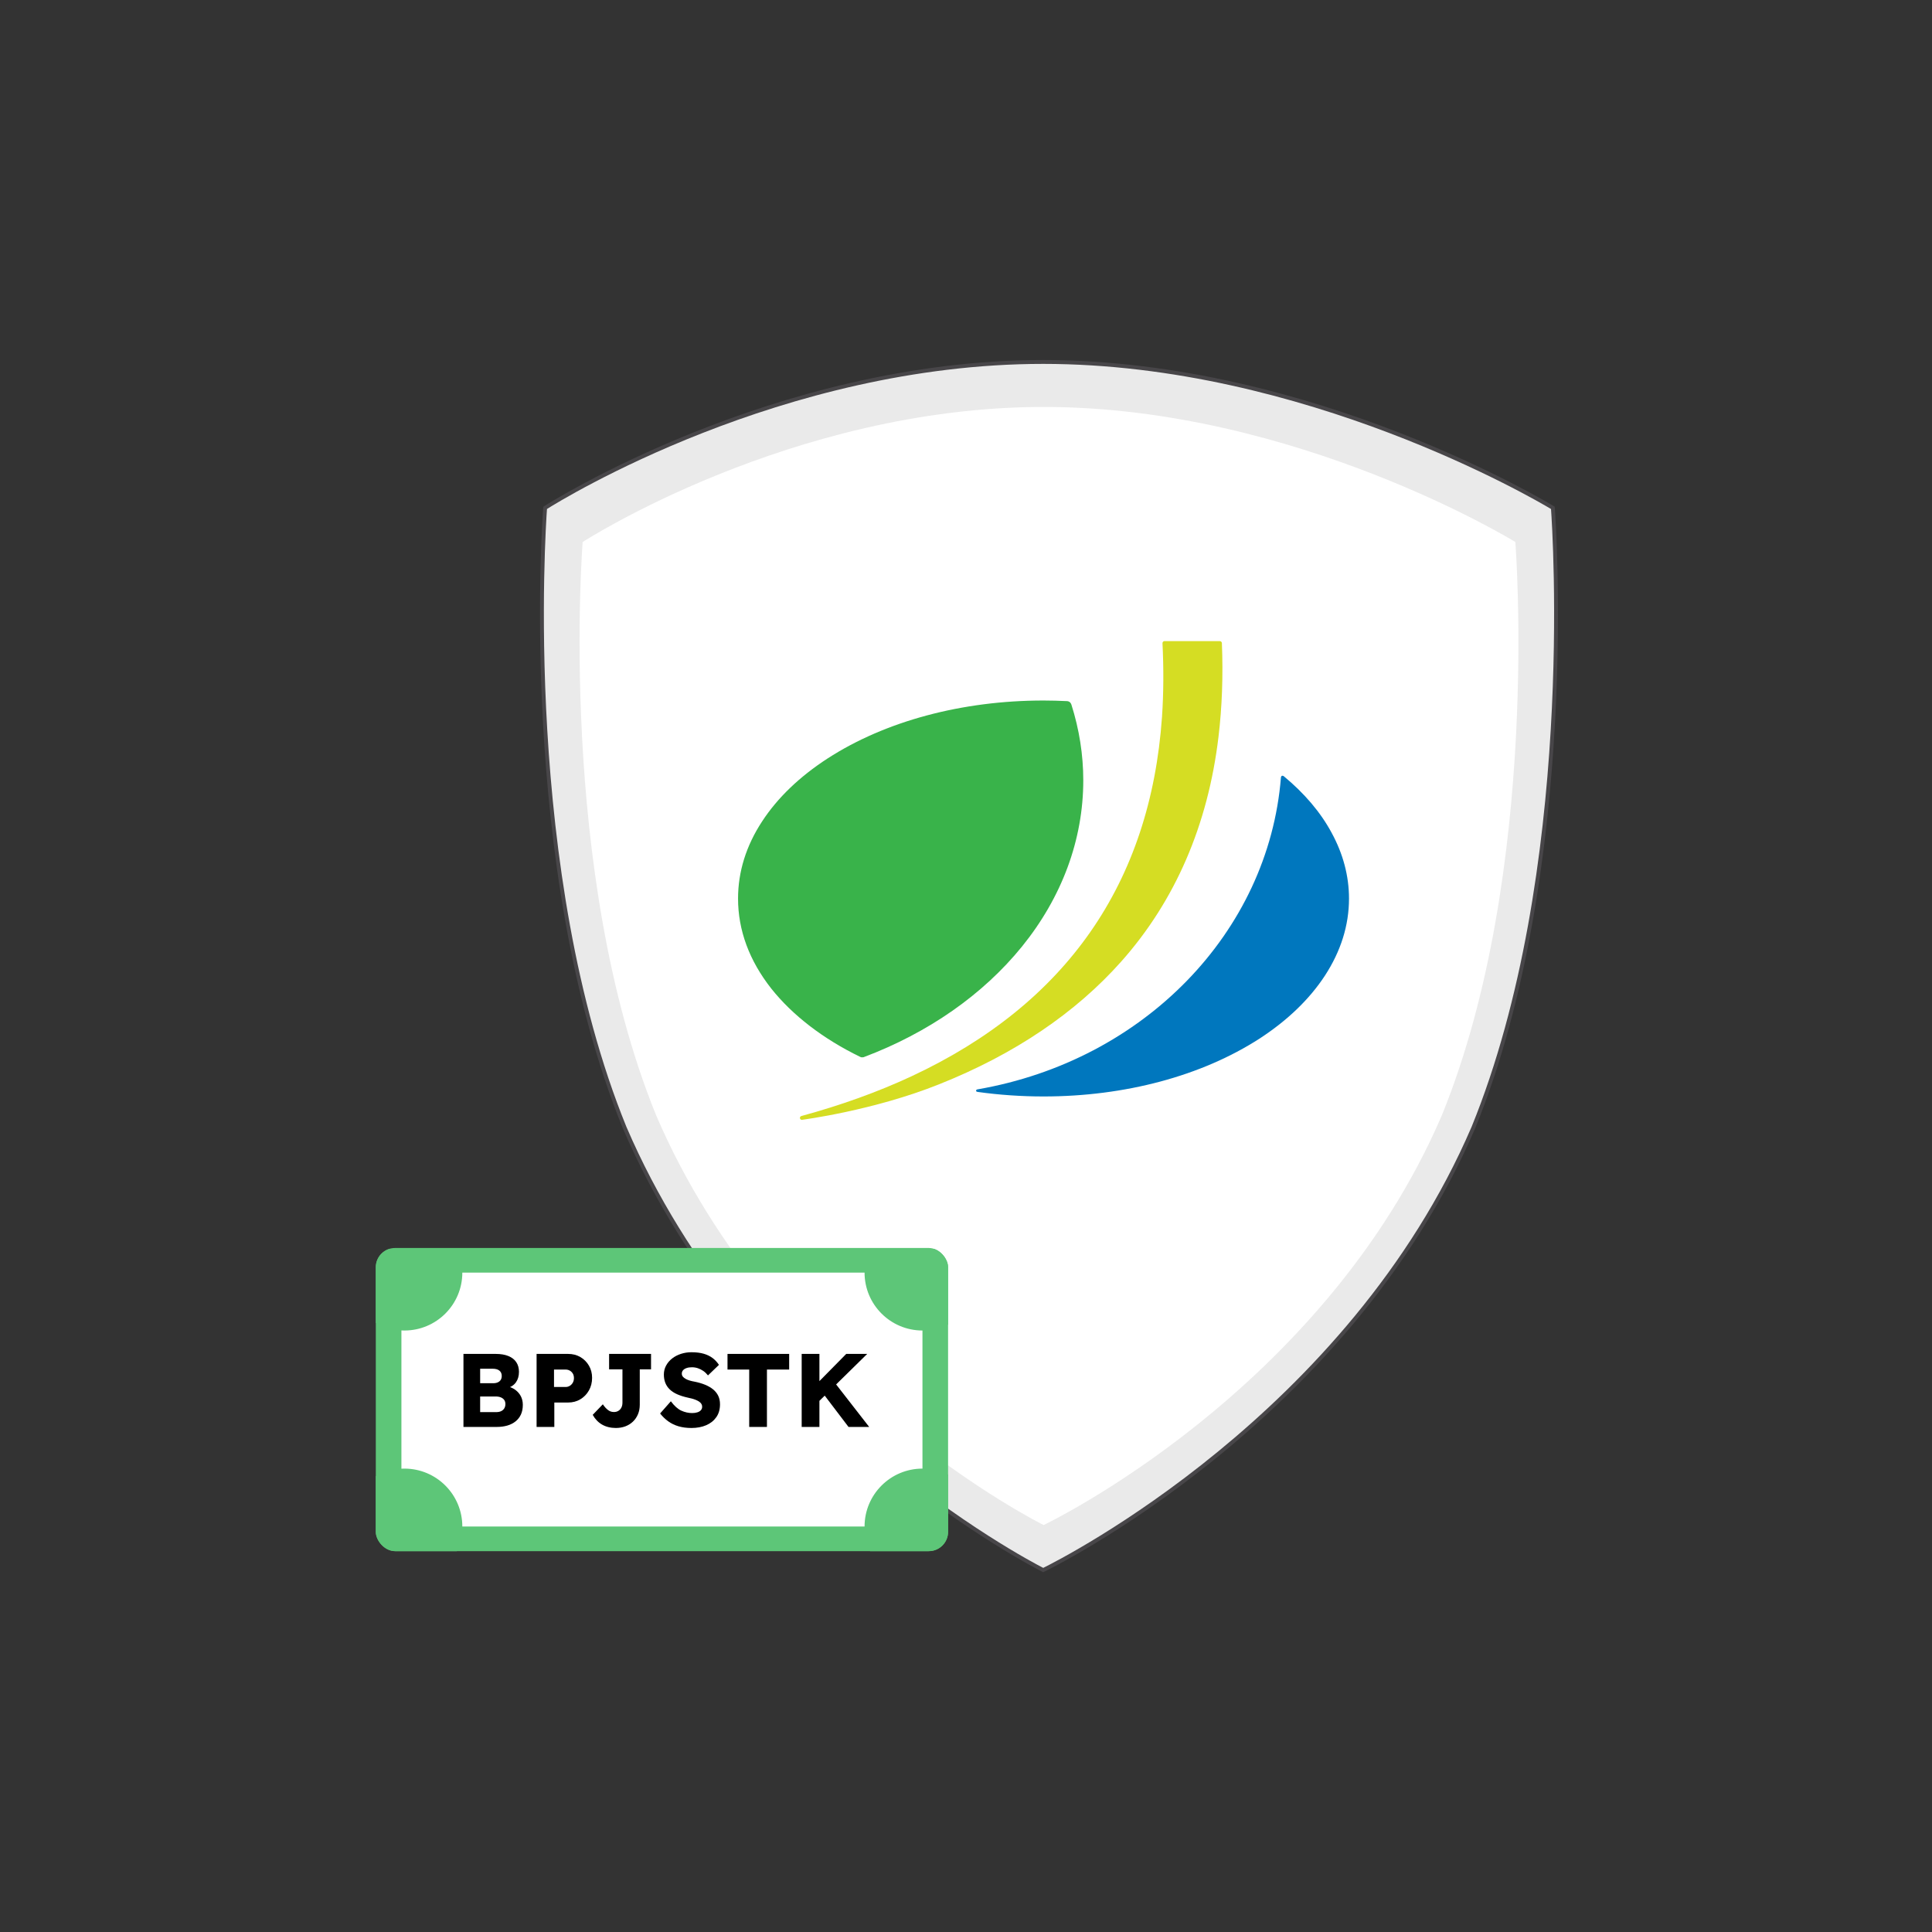
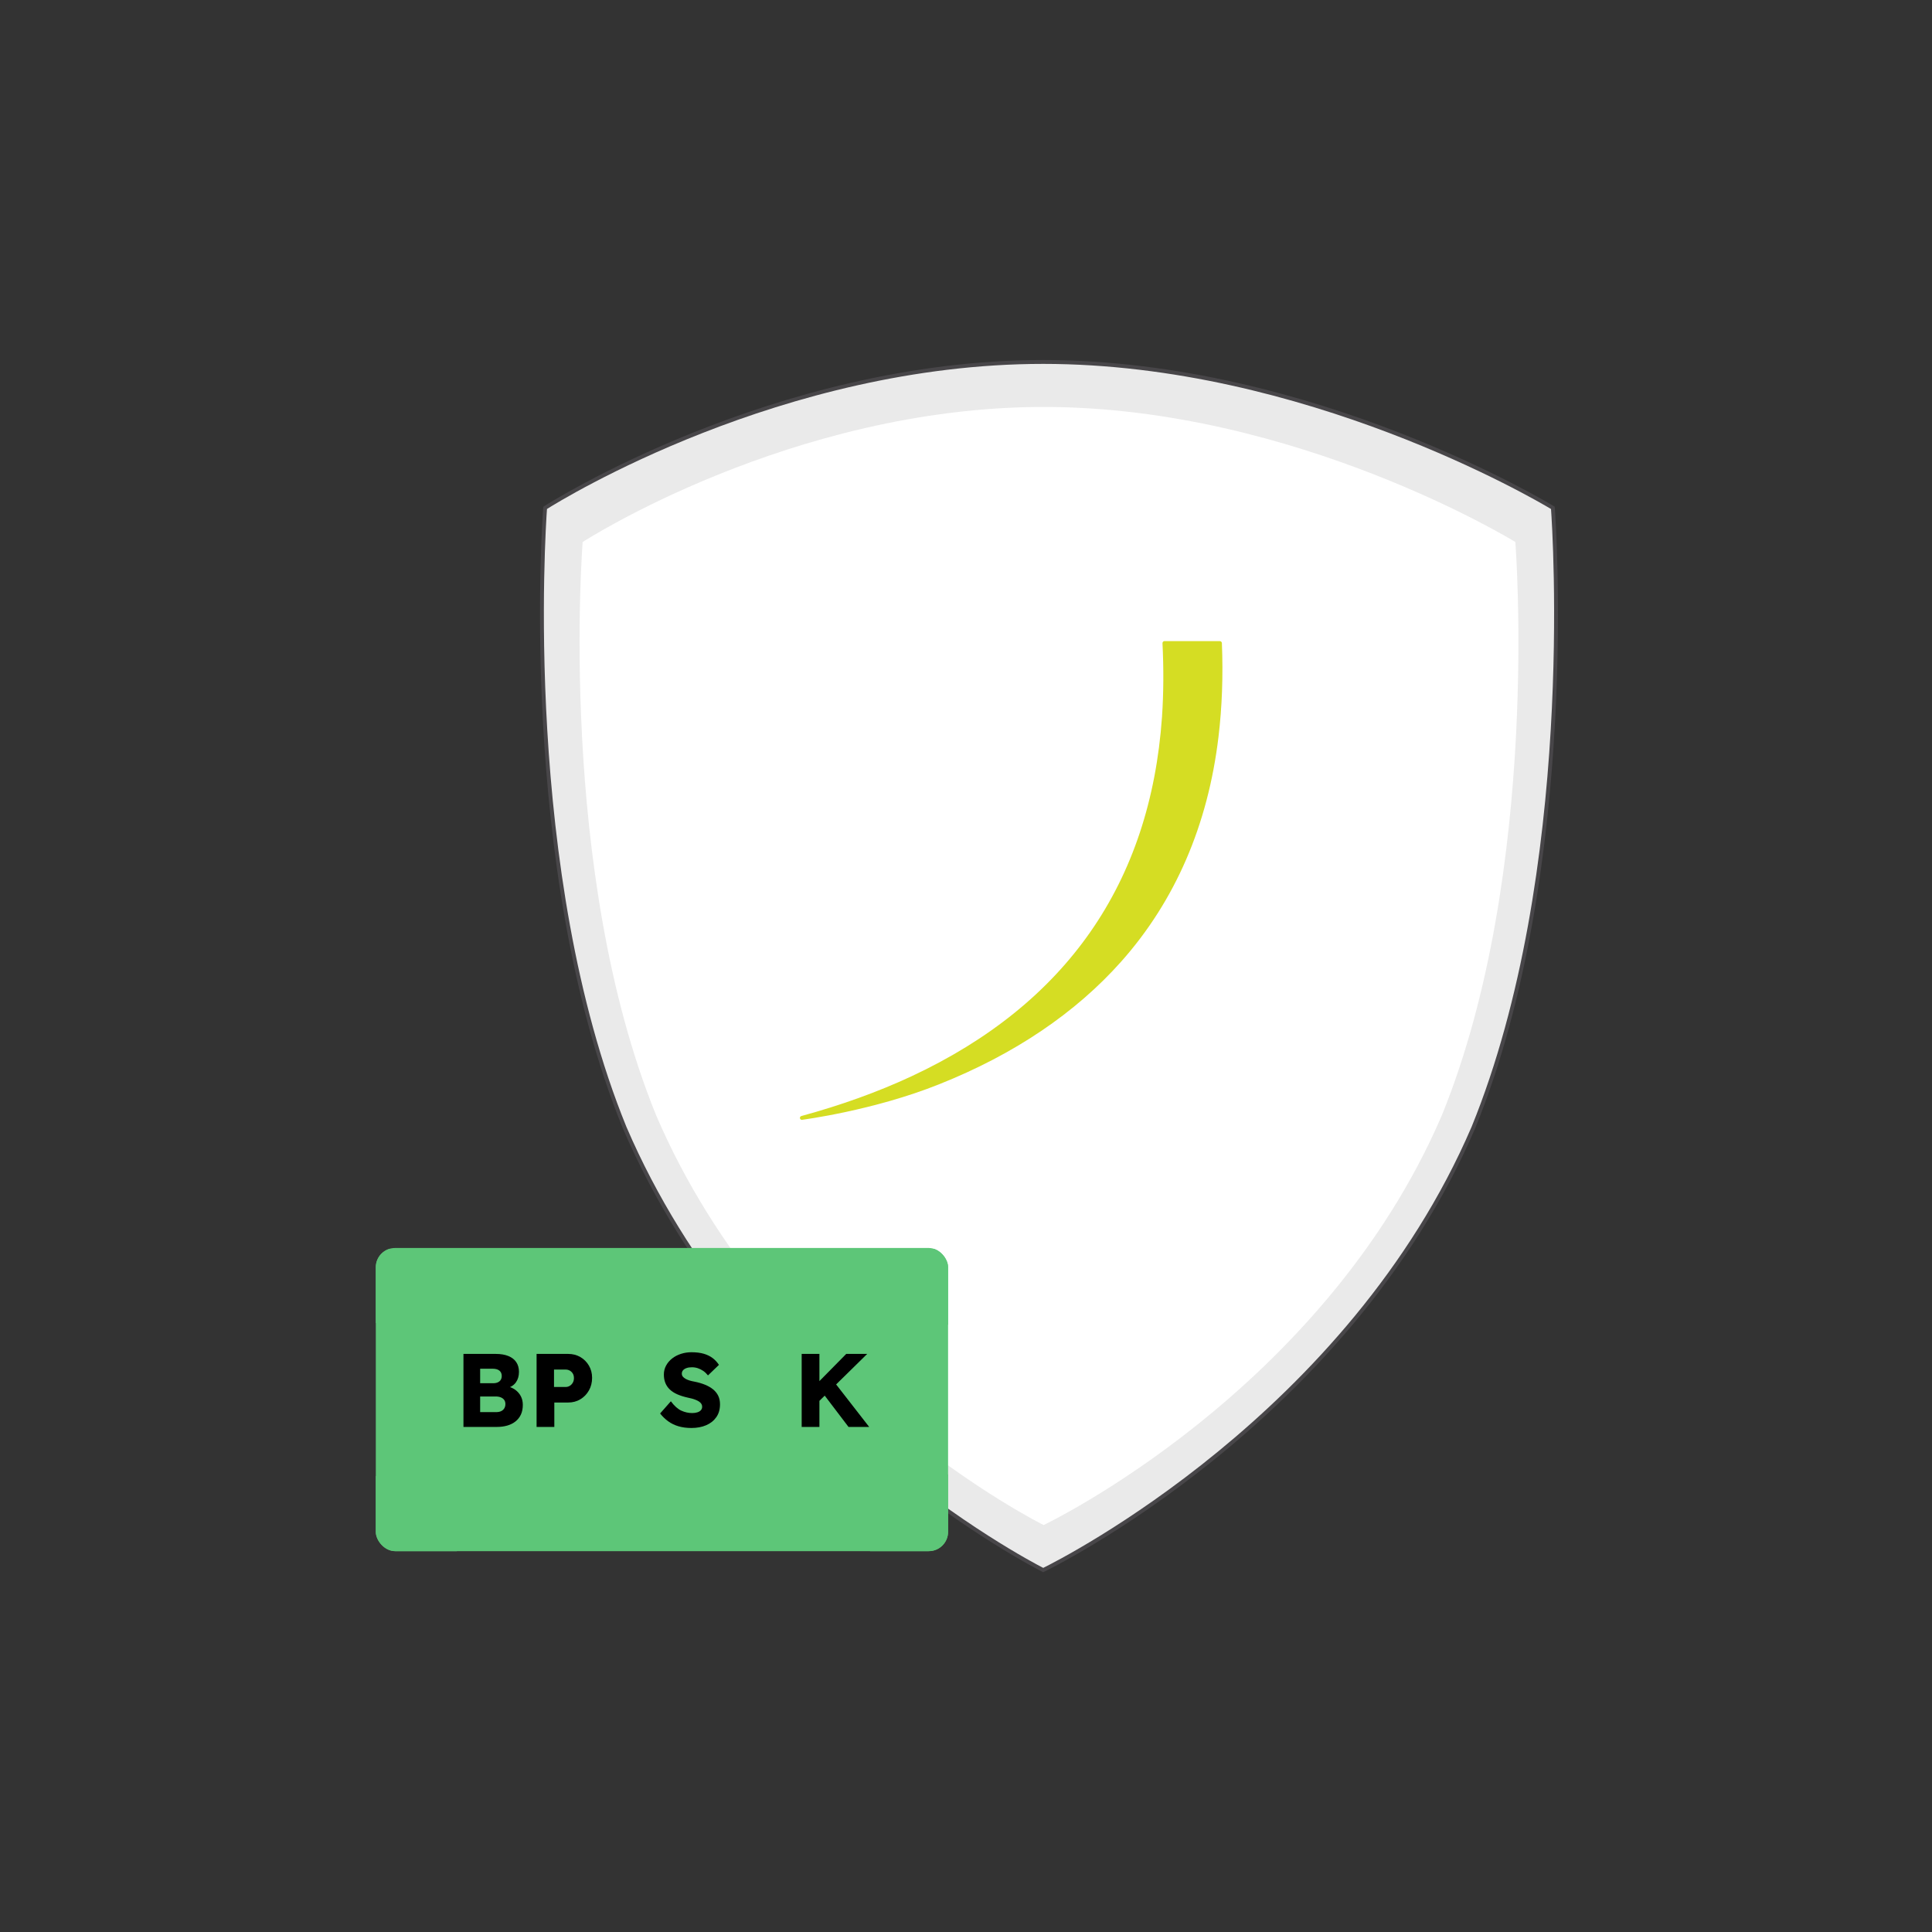
<svg xmlns="http://www.w3.org/2000/svg" id="Layer_1" width="500" height="500" viewBox="0 0 500 500">
  <rect x="0" y="0" width="500" height="500" fill="#333333" stroke="none" />
  <defs>
    <style>.cls-1{fill:#fff;}.cls-2{clip-path:url(#clippath-1);}.cls-3{fill:#5dc678;}.cls-4{fill:#eaeaea;}.cls-5{fill:#0077be;}.cls-6{fill:#d5dd23;}.cls-7{fill:none;}.cls-8{fill:#39b34a;}.cls-9{fill:#484649;}</style>
    <clipPath id="clippath-1">
      <rect class="cls-7" x="97.257" y="322.977" width="148.106" height="78.456" rx="5" ry="5" />
    </clipPath>
  </defs>
  <g>
    <path class="cls-4" d="M401.879,131.437s-61.321-37.761-131.898-37.761-128.902,37.761-128.902,37.761c0,0-7.308,91.93,20.564,160.36,33.266,77.421,108.338,114.527,108.338,114.527,0,0,78.069-37.106,111.335-114.527,27.872-68.43,20.564-160.36,20.564-160.36Z" />
    <path class="cls-9" d="M269.977,406.88l-.218-.107c-.752-.372-75.619-38.074-108.575-114.778-27.602-67.765-20.677-159.677-20.604-160.598l.019-.245,.207-.135c.584-.378,59.258-37.841,129.174-37.841s131.546,37.457,132.16,37.835l.217,.133,.019,.253c.073,.921,6.998,92.833-20.599,160.589-32.962,76.717-110.801,114.419-111.583,114.79l-.219,.104ZM141.559,131.723c-.387,5.356-6.255,94.083,20.547,159.885,31.925,74.302,103.383,111.857,107.879,114.157,4.616-2.271,78.93-39.826,110.872-114.166,26.785-65.765,20.934-154.442,20.543-159.869-4.082-2.447-63.886-37.555-131.419-37.555s-124.522,35.093-128.422,37.548Z" />
  </g>
  <path class="cls-1" d="M392.165,140.268s-56.754-34.948-122.073-34.948-119.3,34.948-119.3,34.948c0,0-6.763,85.082,19.032,148.415,30.788,71.654,100.268,105.996,100.268,105.996,0,0,72.254-34.342,103.041-105.996,25.796-63.333,19.032-148.415,19.032-148.415Z" />
  <g>
    <path class="cls-6" d="M316.223,166.396c-.023-.246-.264-.482-.544-.482h-14.341c-.127,0-.261,.052-.356,.184-.08,.086-.132,.219-.132,.337,.321,6.525,.293,12.94-.123,19.067-3.003,43.036-24.772,74.328-64.79,93.02-8.702,4.063-18.303,7.509-28.553,10.307-.261,.081-.417,.317-.35,.598,.038,.217,.237,.383,.487,.383h.029c.213-.038,18.451-2.377,35.477-9.194,19.478-7.755,35.328-18.464,47.179-31.808,13.933-15.686,22.414-35.277,25.14-58.126,.924-7.693,1.218-15.851,.877-24.284" />
-     <path class="cls-8" d="M277.282,182.356c-.143-.364-.361-.805-1.057-.904-2.111-.099-4.163-.16-6.151-.16-21.122,0-40.962,5.34-55.902,14.999-7.242,4.702-12.967,10.189-16.945,16.297-4.124,6.287-6.22,13.015-6.22,19.961,0,8.181,2.892,16.041,8.606,23.303,5.482,6.894,13.413,13.02,23.054,17.688,.065,.068,.241,.095,.464,.095,.123,0,.241-.015,.35-.028,16.751-6.298,30.926-16.207,41.011-28.645,10.36-12.797,15.86-27.679,15.86-43.018,0-6.62-1.045-13.191-3.072-19.588" />
-     <path class="cls-5" d="M344.618,215.513c-2.838-5.279-7.017-10.188-12.387-14.639-.118-.071-.223-.119-.346-.119-.221,0-.35,.219-.377,.441-3.226,40.136-35.531,73.311-78.525,80.73-.209,.019-.355,.17-.379,.317,0,.085,.024,.284,.379,.341,5.578,.782,11.333,1.179,17.091,1.179,21.084,0,40.907-5.312,55.864-14.956,7.248-4.711,12.944-10.194,16.946-16.306,4.123-6.326,6.237-13.034,6.237-19.952,0-5.843-1.528-11.586-4.505-17.035" />
  </g>
  <g>
    <rect class="cls-3" x="97.257" y="322.977" width="148.106" height="78.456" rx="5" ry="5" />
-     <rect class="cls-1" x="103.886" y="329.351" width="134.846" height="65.708" />
    <g class="cls-2">
      <path class="cls-3" d="M119.649,329.351c0,8.276-6.709,14.984-14.984,14.984s-14.984-6.709-14.984-14.984,6.709-6.05,14.984-6.05,14.984-2.225,14.984,6.05Z" />
      <path class="cls-3" d="M119.649,395.059c0,8.276-6.709,14.984-14.984,14.984s-14.984-6.709-14.984-14.984,6.709-14.984,14.984-14.984,14.984,6.709,14.984,14.984Z" />
      <path class="cls-3" d="M253.717,329.351c0,8.276-6.709,14.984-14.984,14.984s-14.984-6.709-14.984-14.984,6.709-6.05,14.984-6.05,14.984-2.225,14.984,6.05Z" />
      <path class="cls-3" d="M253.717,395.059c0,8.276-6.709,14.984-14.984,14.984s-14.984-6.709-14.984-14.984,6.709-14.984,14.984-14.984,14.984,6.709,14.984,14.984Z" />
    </g>
  </g>
  <g>
    <path d="M119.942,369.291v-18.9h8.343c1.296,0,2.394,.185,3.294,.554,.9,.369,1.58,.9,2.039,1.593,.459,.693,.689,1.526,.689,2.498,0,1.08-.266,1.989-.797,2.727-.531,.738-1.301,1.233-2.309,1.485l-.054-.513c.846,.18,1.579,.495,2.2,.944,.621,.45,1.103,1.004,1.444,1.661s.514,1.399,.514,2.228c0,.954-.162,1.786-.486,2.497s-.792,1.31-1.404,1.796c-.611,.485-1.327,.846-2.147,1.08-.819,.233-1.724,.351-2.713,.351h-8.613Zm4.32-11.313h3.375c.468,0,.868-.076,1.201-.23,.333-.152,.585-.368,.756-.647s.257-.616,.257-1.013c0-.576-.198-1.03-.594-1.363-.397-.333-.99-.5-1.782-.5h-3.213v3.753Zm0,7.479h4.131c.504,0,.932-.081,1.282-.243,.352-.162,.625-.4,.823-.716,.198-.315,.298-.697,.298-1.147,0-.413-.104-.765-.31-1.053-.208-.287-.5-.508-.878-.661s-.828-.23-1.35-.23h-3.996v4.05Z" />
    <path d="M138.869,369.291v-18.9h8.154c1.188,0,2.245,.271,3.172,.81s1.665,1.278,2.214,2.214c.55,.936,.824,1.989,.824,3.159,0,1.224-.274,2.317-.824,3.28-.549,.963-1.287,1.724-2.214,2.281-.927,.559-1.984,.837-3.172,.837h-3.564v6.318h-4.59Zm4.509-10.341h2.997c.396,0,.756-.099,1.08-.297s.585-.468,.783-.81c.197-.342,.297-.737,.297-1.188,0-.468-.1-.864-.297-1.188-.198-.324-.459-.575-.783-.756-.324-.18-.685-.27-1.08-.27h-2.997v4.509Z" />
-     <path d="M159.389,369.56c-.685,0-1.332-.076-1.944-.23-.611-.152-1.17-.378-1.674-.675s-.954-.656-1.35-1.08c-.397-.423-.738-.894-1.026-1.417l2.619-2.728c.252,.378,.495,.689,.73,.932,.233,.243,.463,.445,.689,.607,.225,.162,.459,.279,.701,.352,.243,.072,.5,.107,.769,.107,.433,0,.815-.103,1.148-.31,.332-.206,.589-.49,.769-.851,.181-.359,.271-.782,.271-1.269v-8.613h-3.456v-3.996h10.854v3.996h-2.916v9.153c0,.918-.158,1.746-.473,2.484-.315,.738-.752,1.372-1.31,1.903-.559,.531-1.211,.935-1.958,1.215-.747,.278-1.562,.418-2.443,.418Z" />
    <path d="M178.936,369.56c-1.241,0-2.362-.148-3.361-.445s-1.886-.729-2.659-1.296c-.774-.566-1.468-1.237-2.079-2.012l2.781-3.158c.899,1.206,1.804,2.016,2.713,2.43s1.85,.621,2.822,.621c.485,0,.927-.064,1.322-.19,.397-.125,.702-.31,.918-.554,.217-.242,.324-.544,.324-.904,0-.27-.067-.513-.202-.729s-.32-.405-.554-.567c-.234-.162-.513-.31-.837-.445s-.666-.252-1.026-.351c-.36-.1-.729-.185-1.106-.257-1.045-.233-1.953-.521-2.728-.864-.773-.342-1.417-.76-1.931-1.255-.513-.495-.895-1.062-1.147-1.701s-.378-1.355-.378-2.147c0-.846,.193-1.624,.581-2.336,.387-.711,.908-1.323,1.565-1.836s1.418-.908,2.282-1.188c.863-.279,1.764-.419,2.699-.419,1.242,0,2.309,.131,3.2,.392,.891,.261,1.655,.635,2.295,1.12,.639,.486,1.183,1.071,1.633,1.755l-2.835,2.728c-.378-.468-.787-.855-1.228-1.161-.44-.306-.909-.54-1.403-.702-.495-.162-1.004-.243-1.525-.243-.54,0-1.004,.067-1.391,.203-.388,.135-.689,.323-.904,.566-.217,.243-.324,.536-.324,.878,0,.307,.09,.566,.27,.783,.18,.216,.423,.409,.73,.58,.306,.171,.656,.315,1.053,.432,.396,.118,.81,.212,1.242,.284,.989,.198,1.885,.459,2.687,.783,.801,.323,1.493,.72,2.079,1.188,.584,.469,1.034,1.022,1.35,1.66,.315,.64,.473,1.382,.473,2.228,0,1.315-.32,2.426-.959,3.335s-1.512,1.603-2.618,2.079c-1.107,.477-2.381,.715-3.821,.715Z" />
-     <path d="M193.894,369.291v-14.85h-5.616v-4.051h15.957v4.051h-5.751v14.85h-4.59Z" />
    <path d="M207.475,369.291v-18.9h4.59v18.9h-4.59Zm3.348-5.535l-1.188-3.861,9.369-9.504h5.427l-13.608,13.365Zm8.775,5.535l-7.021-9.234,3.106-2.673,9.261,11.907h-5.346Z" />
  </g>
</svg>